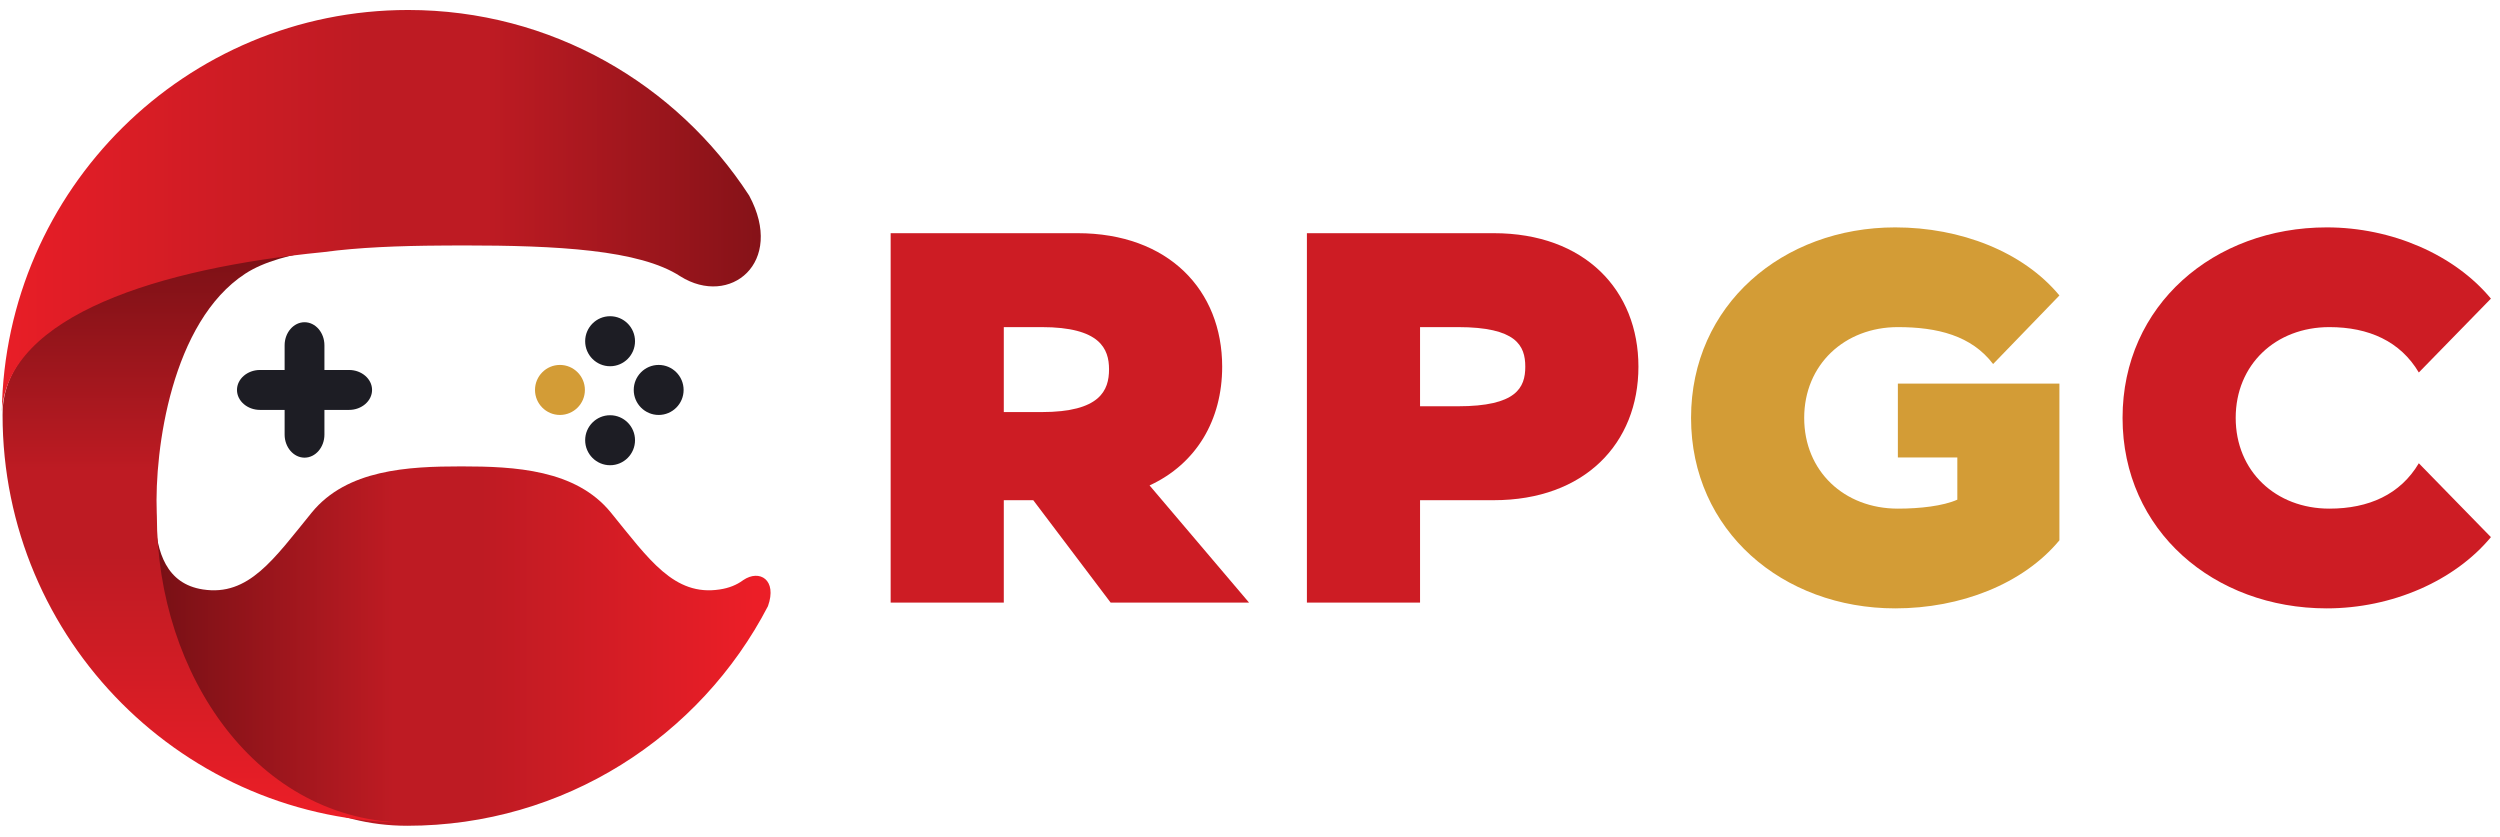
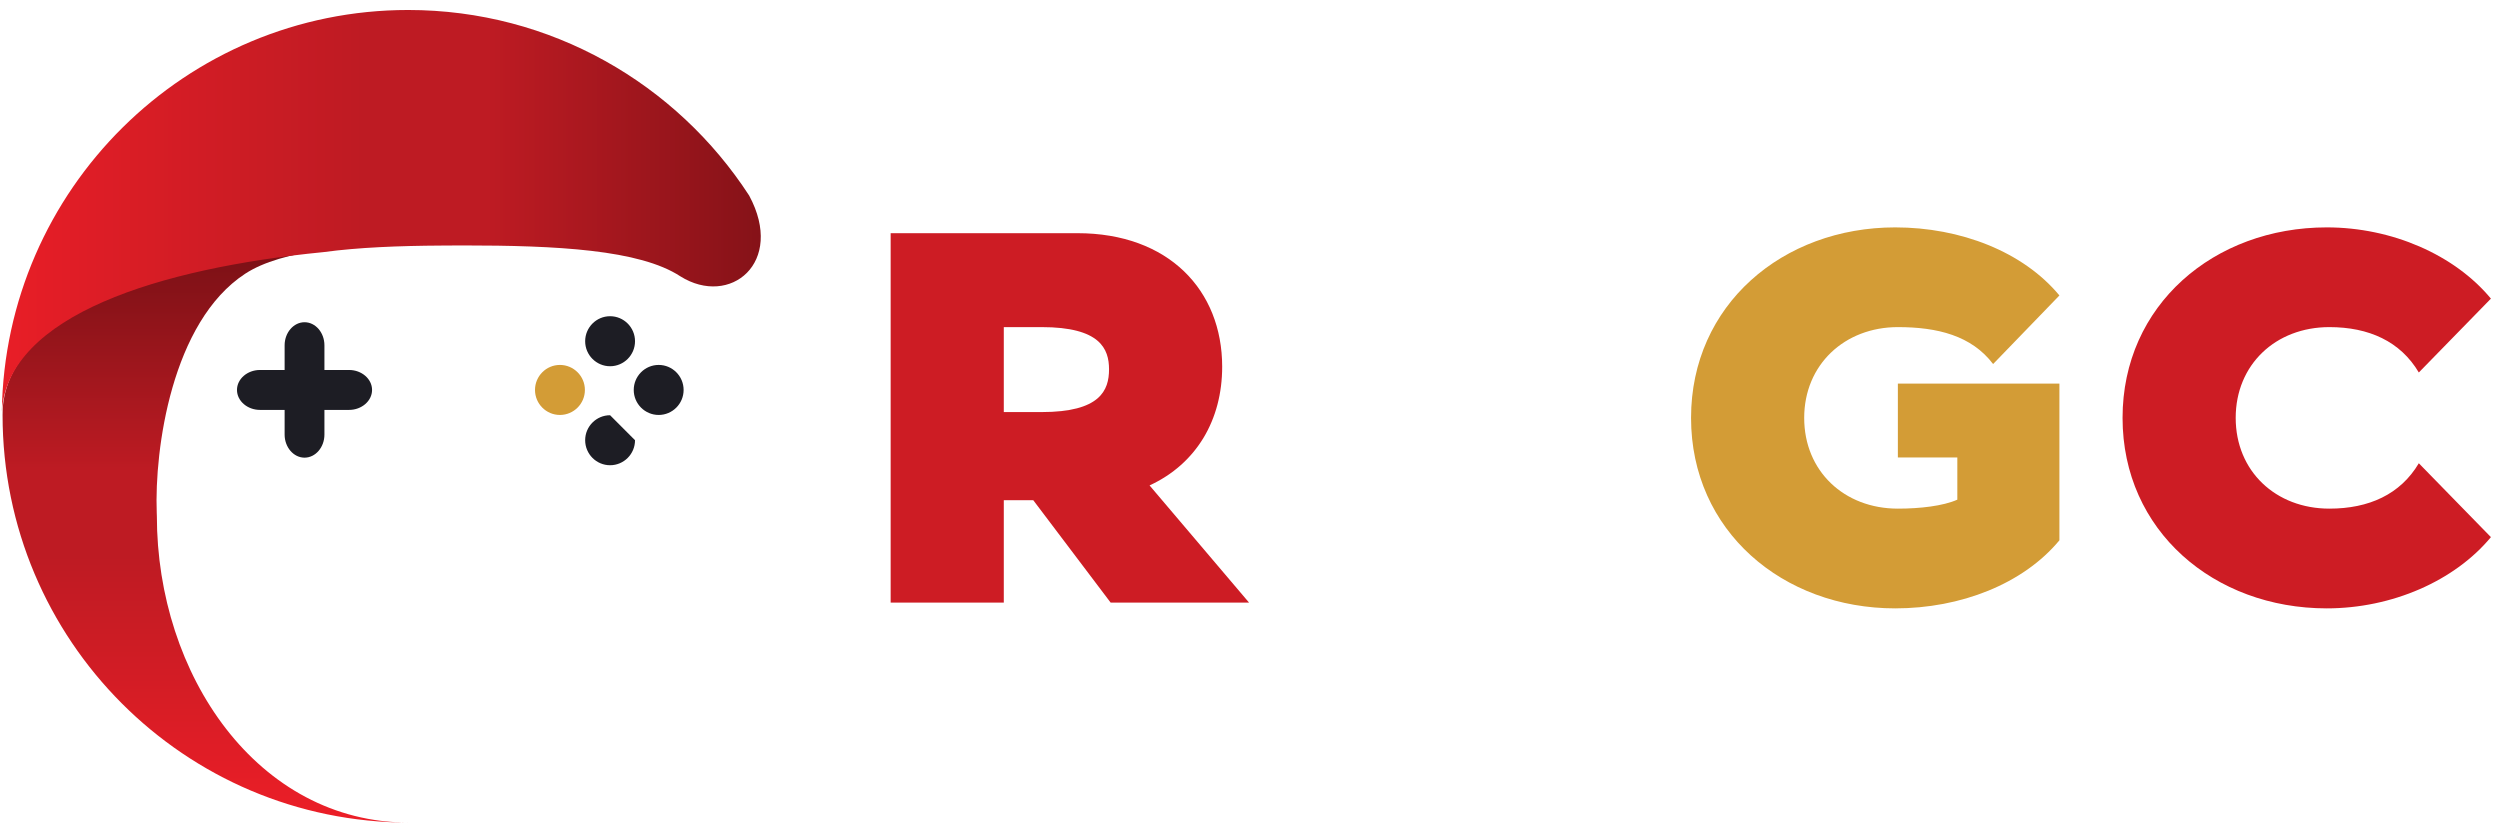
<svg xmlns="http://www.w3.org/2000/svg" width="218" height="73" viewBox="0 0 218 73" fill="none">
  <path d="M106.574 31.976C106.574 25.303 101.894 20.334 93.955 20.334H77.665V52.544H87.531V43.617H90.1L96.846 52.544H108.914L100.242 42.329C104.326 40.442 106.574 36.623 106.574 31.976ZM96.708 32.206C96.708 34.046 95.928 35.933 90.835 35.933H87.531V28.524H90.835C95.928 28.524 96.708 30.411 96.708 32.206Z" fill="#CD1C24" stroke="#CD1C24" stroke-width="0.001" stroke-miterlimit="2" stroke-linejoin="round" />
-   <path d="M142.871 31.976C142.871 25.303 138.19 20.334 130.252 20.334H113.962V52.544H123.828V43.617H130.252C138.19 43.617 142.871 38.648 142.871 31.976ZM133.005 31.976C133.005 33.816 132.225 35.427 127.132 35.427H123.828V28.524H127.132C132.225 28.524 133.005 30.135 133.005 31.976Z" fill="#CD1C24" stroke="#CD1C24" stroke-width="0.001" stroke-miterlimit="2" stroke-linejoin="round" />
  <path d="M179.581 47.114V33.448H165.494V39.89H170.679V43.571C169.44 44.123 167.421 44.353 165.494 44.353C160.813 44.353 157.326 41.086 157.326 36.439C157.326 31.791 160.859 28.524 165.494 28.524C168.935 28.524 171.918 29.261 173.799 31.745L179.581 25.764C176.415 21.944 170.954 19.828 165.264 19.828C155.444 19.828 147.46 26.592 147.46 36.439C147.46 46.286 155.444 53.05 165.264 53.05C170.954 53.05 176.415 50.933 179.581 47.114Z" fill="#D39C36" stroke="#CD1C24" stroke-width="0.001" stroke-miterlimit="2" stroke-linejoin="round" />
  <path d="M217.208 46.838L210.921 40.396C209.315 43.111 206.562 44.353 203.121 44.353C198.44 44.353 194.953 41.086 194.953 36.439C194.953 31.791 198.44 28.524 203.121 28.524C206.562 28.524 209.315 29.767 210.921 32.481L217.208 26.04C214.042 22.22 208.581 19.828 202.891 19.828C193.071 19.828 185.087 26.592 185.087 36.439C185.087 46.286 193.071 53.05 202.891 53.05C208.581 53.05 214.042 50.657 217.208 46.838Z" fill="#CD1C24" stroke="#CD1C24" stroke-width="0.001" stroke-miterlimit="2" stroke-linejoin="round" />
  <path d="M28.29 37.897C28.29 39.002 27.511 39.908 26.555 39.908C25.603 39.908 24.819 39.002 24.819 37.897V30.109C24.819 29.004 25.603 28.098 26.555 28.098C27.511 28.098 28.29 29.004 28.29 30.109V37.897Z" fill="#1D1D24" />
  <path d="M22.672 35.744C21.569 35.744 20.665 34.961 20.665 34.003C20.665 33.046 21.569 32.262 22.672 32.262H30.439C31.54 32.262 32.444 33.046 32.444 34.003C32.444 34.961 31.54 35.744 30.439 35.744H22.672Z" fill="#1D1D24" />
  <path d="M53.199 31.936C54.4 31.936 55.374 30.958 55.374 29.756C55.374 28.554 54.4 27.574 53.199 27.574C52.001 27.574 51.026 28.554 51.026 29.756C51.026 30.958 52.001 31.936 53.199 31.936Z" fill="#1D1D24" />
  <path d="M57.436 31.822C56.237 31.822 55.262 32.801 55.262 34.004C55.262 35.206 56.237 36.184 57.436 36.184C58.636 36.184 59.611 35.206 59.611 34.004C59.611 32.801 58.636 31.822 57.436 31.822Z" fill="#1D1D24" />
-   <path d="M53.199 36.208C52.001 36.208 51.026 37.186 51.026 38.387C51.026 39.59 52.001 40.568 53.199 40.568C54.4 40.568 55.374 39.59 55.374 38.387C55.374 37.186 54.4 36.208 53.199 36.208Z" fill="#1D1D24" />
+   <path d="M53.199 36.208C52.001 36.208 51.026 37.186 51.026 38.387C51.026 39.59 52.001 40.568 53.199 40.568C54.4 40.568 55.374 39.59 55.374 38.387Z" fill="#1D1D24" />
  <path fill-rule="evenodd" clip-rule="evenodd" d="M48.825 31.822C47.627 31.822 46.652 32.801 46.652 34.004C46.652 35.206 47.627 36.184 48.825 36.184C50.026 36.184 51.003 35.206 51.003 34.004C51.003 32.801 50.026 31.822 48.825 31.822Z" fill="#D39C36" />
-   <path d="M13.518 45.263C13.669 48.098 14.482 50.912 17.699 51.401C21.685 52.009 23.863 48.771 27.189 44.688C30.255 40.94 35.562 40.669 40.231 40.669C44.9 40.669 50.208 40.94 53.263 44.688C56.588 48.771 58.778 52.009 62.753 51.401C63.575 51.281 64.248 50.999 64.779 50.608C64.789 50.597 64.799 50.597 64.81 50.586C66.231 49.62 67.789 50.553 66.966 52.857C61.063 64.229 49.189 72.007 35.507 72.007C22.281 72.007 13.518 59.113 13.518 45.263Z" fill="url(#paint0_linear_369_701)" />
  <path d="M13.518 45.263C13.669 48.098 14.482 50.912 17.699 51.401C21.685 52.009 23.863 48.771 27.189 44.688C30.255 40.94 35.562 40.669 40.231 40.669C44.9 40.669 50.208 40.94 53.263 44.688C56.588 48.771 58.778 52.009 62.753 51.401C63.575 51.281 64.248 50.999 64.779 50.608C64.789 50.597 64.799 50.597 64.81 50.586C66.231 49.62 67.789 50.553 66.966 52.857C61.063 64.229 49.189 72.007 35.507 72.007C22.281 72.007 13.518 59.113 13.518 45.263" stroke="#CD1C24" stroke-width="0.001" stroke-miterlimit="2" stroke-linejoin="round" />
  <path d="M13.678 44.986C13.678 58.836 22.442 71.73 35.668 71.73C16.093 71.73 0.224 55.817 0.224 36.188C0.224 36.013 0.224 35.84 0.235 35.666C0.765 27.247 14.015 23.164 28.237 21.762C25.357 22.164 22.994 22.816 21.381 23.869C14.967 28.061 13.46 39.186 13.668 44.704C13.668 44.801 13.678 44.888 13.678 44.986Z" fill="url(#paint1_linear_369_701)" />
  <path d="M13.678 44.986C13.678 58.836 22.442 71.73 35.668 71.73C16.093 71.73 0.224 55.817 0.224 36.188C0.224 36.013 0.224 35.84 0.235 35.666C0.765 27.247 14.015 23.164 28.237 21.762C25.357 22.164 22.994 22.816 21.381 23.869C14.967 28.061 13.46 39.186 13.668 44.704C13.668 44.801 13.678 44.888 13.678 44.986" stroke="#CD1C24" stroke-width="0.001" stroke-miterlimit="2" stroke-linejoin="round" />
  <path d="M65.329 17.057C68.481 22.912 63.65 26.811 59.327 24.095C55.774 21.772 48.571 21.402 40.316 21.402C39.721 21.402 39.126 21.402 38.518 21.413C34.748 21.434 31.238 21.576 28.27 21.977C28.237 21.977 28.194 21.977 28.161 21.989C13.939 23.39 0.69 27.474 0.159 35.893C0.43 16.503 16.191 0.871 35.592 0.871C48.05 0.871 59.003 7.313 65.329 17.057Z" fill="url(#paint2_linear_369_701)" />
  <path d="M65.329 17.057C68.481 22.912 63.65 26.811 59.327 24.095C55.774 21.772 48.571 21.402 40.316 21.402C39.721 21.402 39.126 21.402 38.518 21.413C34.748 21.434 31.238 21.576 28.27 21.977C28.237 21.977 28.194 21.977 28.161 21.989C13.939 23.39 0.69 27.474 0.159 35.893C0.43 16.503 16.191 0.871 35.592 0.871C48.05 0.871 59.003 7.313 65.329 17.057" stroke="#CD1C24" stroke-width="0.001" stroke-miterlimit="2" stroke-linejoin="round" />
  <defs>
    <linearGradient id="paint0_linear_369_701" x1="65.873" y1="56.337" x2="11.502" y2="56.337" gradientUnits="userSpaceOnUse">
      <stop stop-color="#EC1E27" />
      <stop offset="0.44" stop-color="#BE1B23" />
      <stop offset="0.58" stop-color="#BE1B23" />
      <stop offset="1" stop-color="#710F14" />
    </linearGradient>
    <linearGradient id="paint1_linear_369_701" x1="17.946" y1="71.665" x2="17.946" y2="19.087" gradientUnits="userSpaceOnUse">
      <stop stop-color="#EC1E27" />
      <stop offset="0.44" stop-color="#BE1B23" />
      <stop offset="0.58" stop-color="#BE1B23" />
      <stop offset="1" stop-color="#710F14" />
    </linearGradient>
    <linearGradient id="paint2_linear_369_701" x1="-2.424" y1="18.382" x2="75.109" y2="18.382" gradientUnits="userSpaceOnUse">
      <stop stop-color="#EC1E27" />
      <stop offset="0.44" stop-color="#BE1B23" />
      <stop offset="0.58" stop-color="#BE1B23" />
      <stop offset="1" stop-color="#710F14" />
    </linearGradient>
  </defs>
</svg>